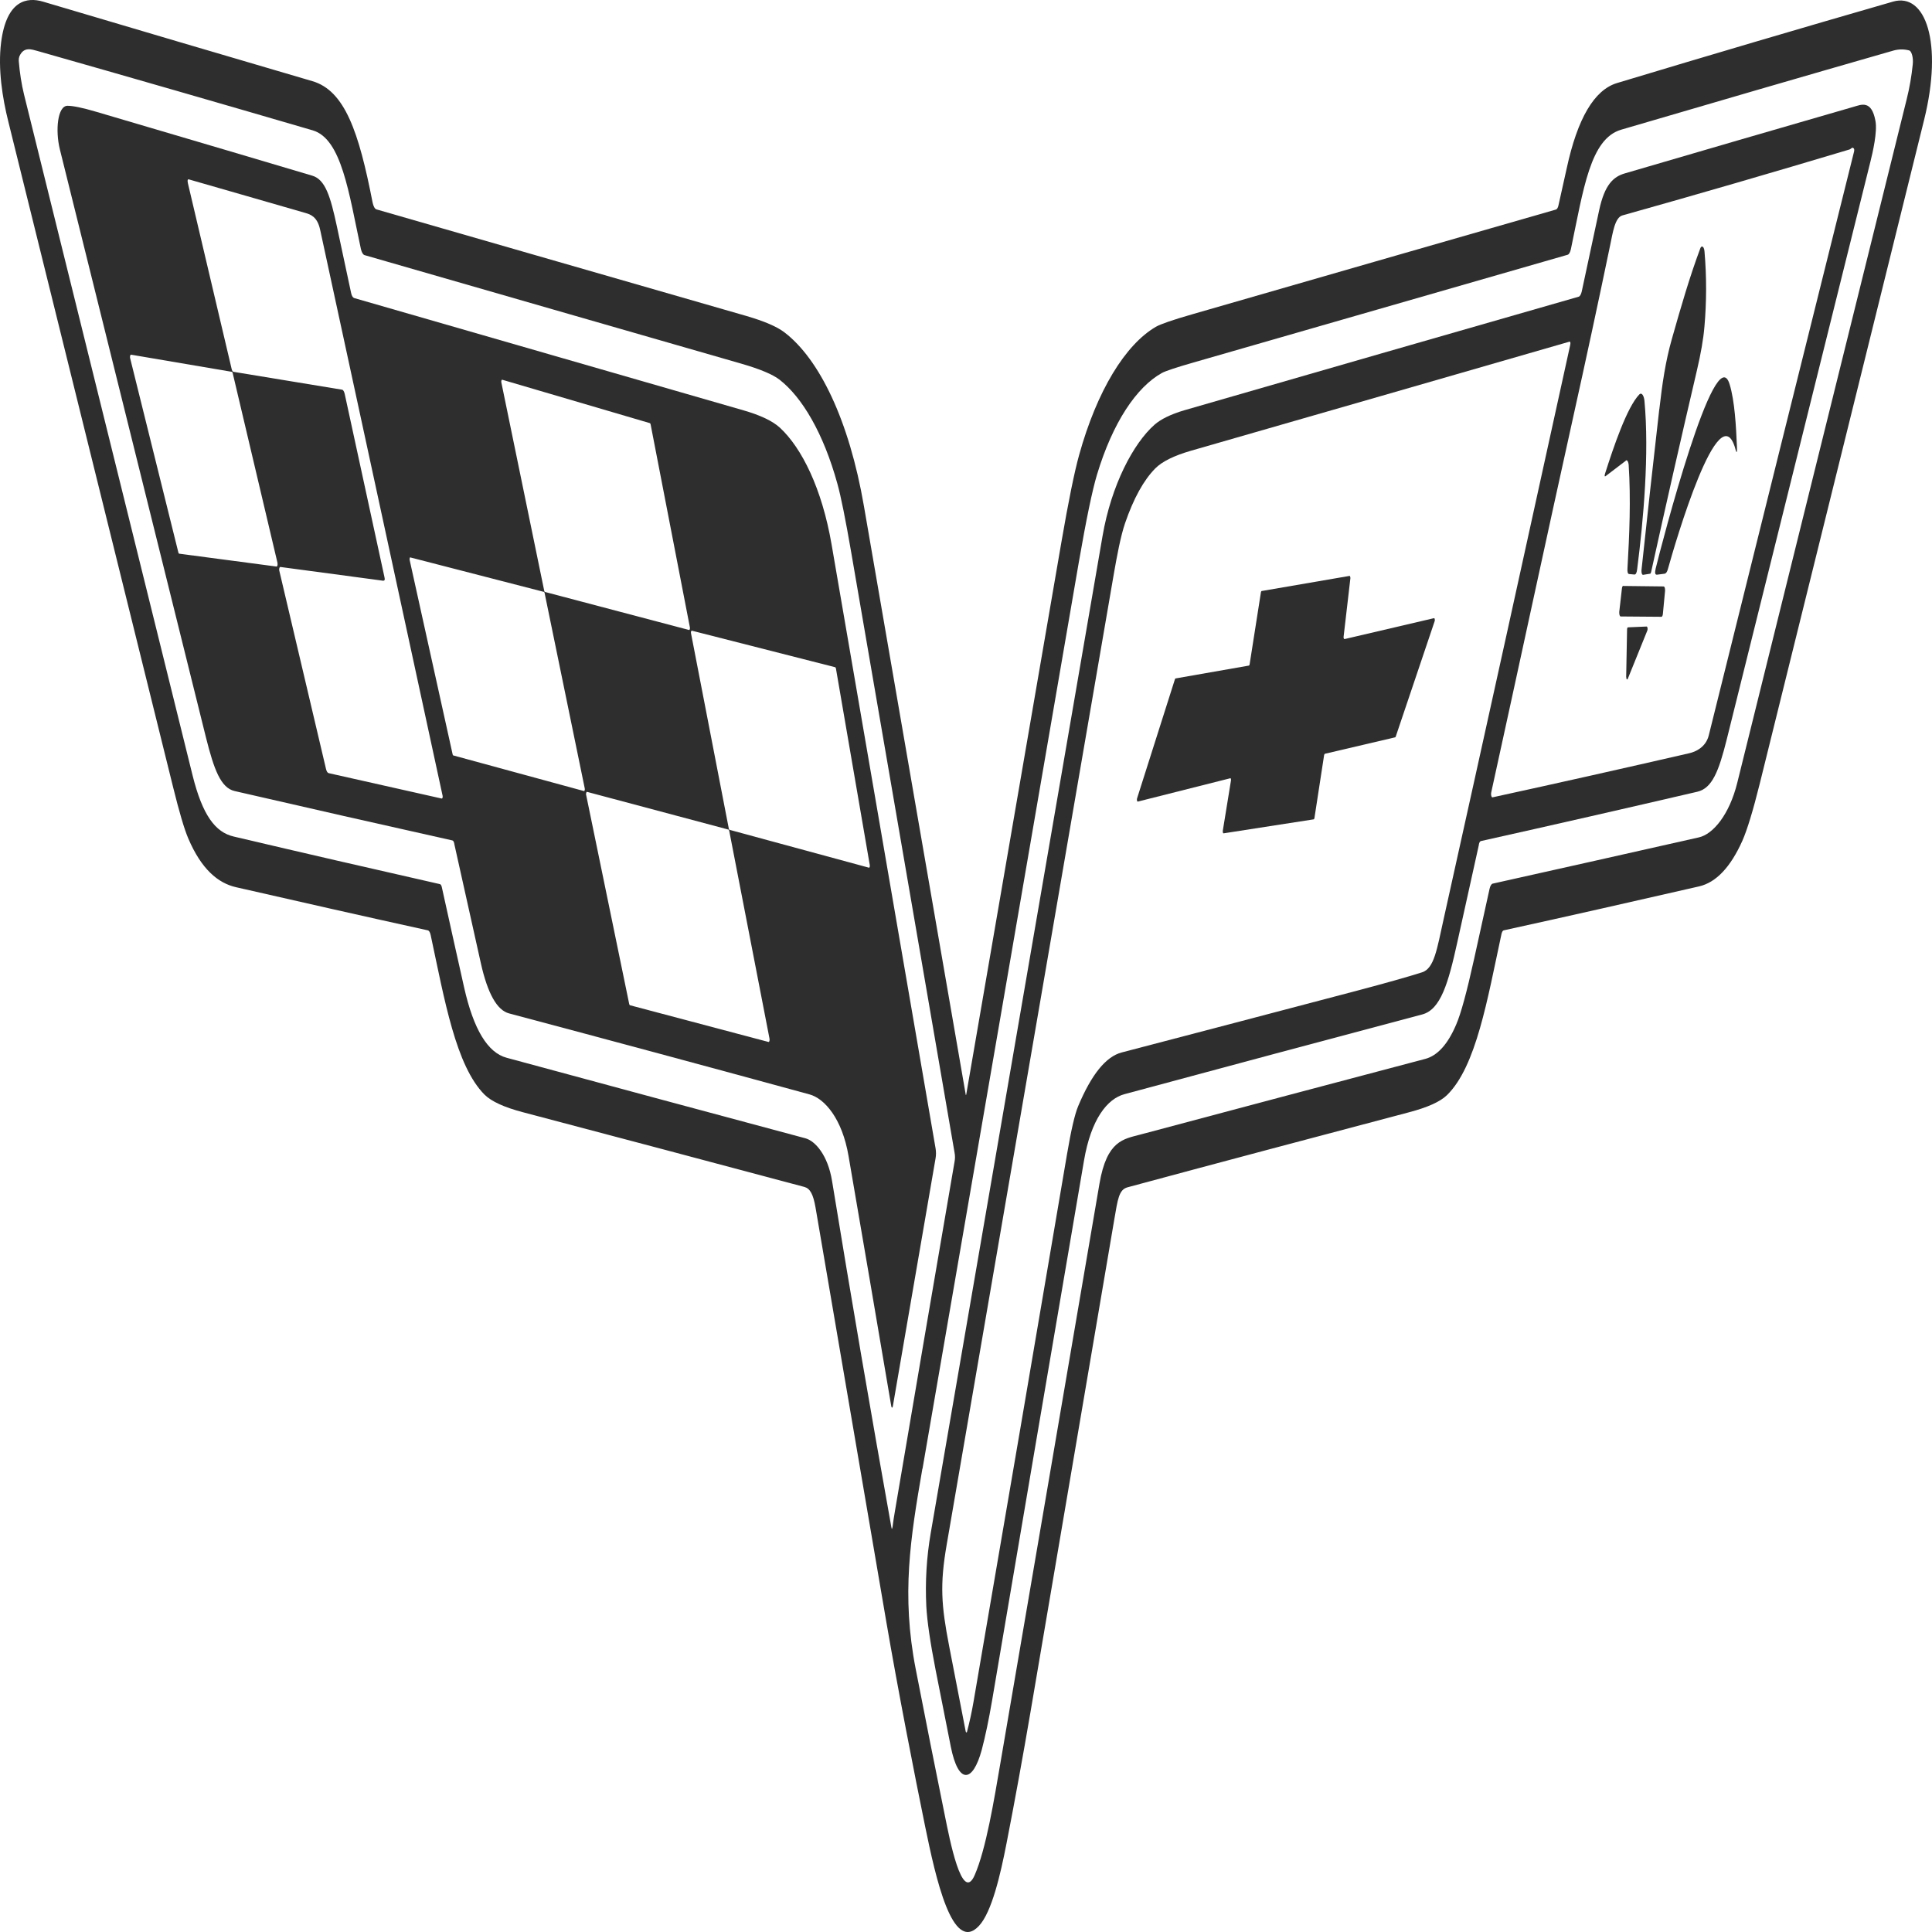
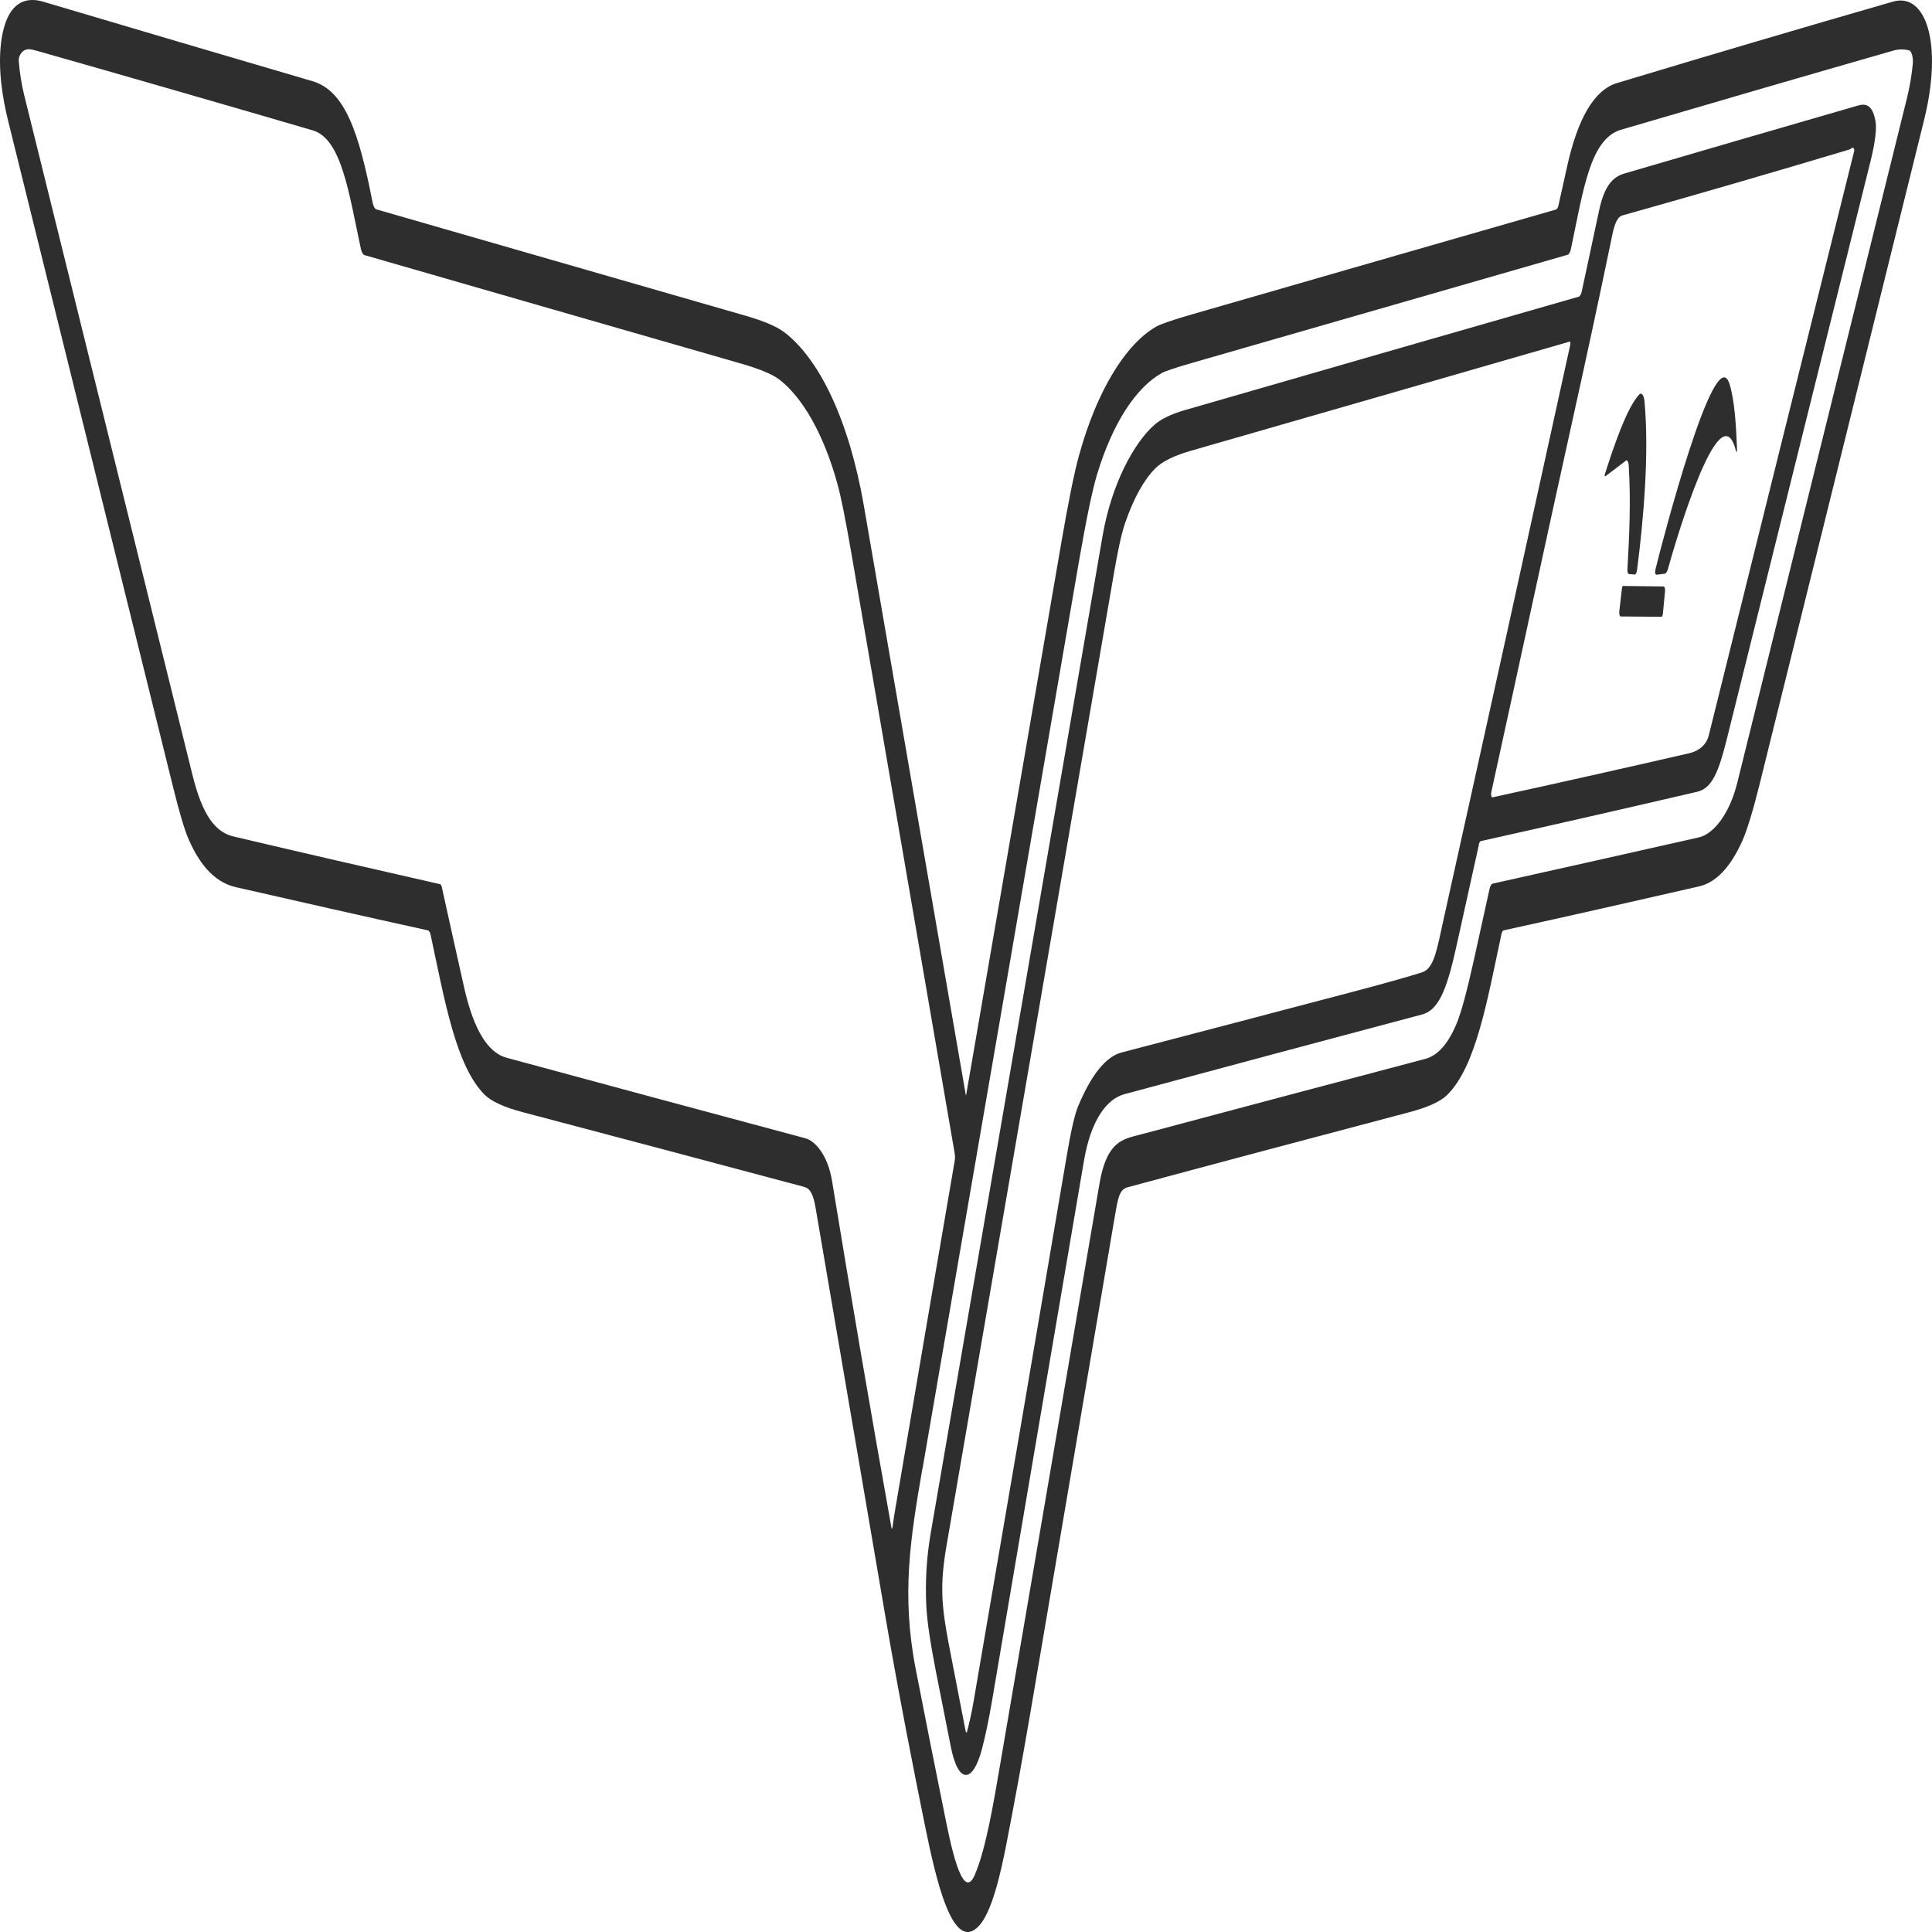
<svg xmlns="http://www.w3.org/2000/svg" width="24" height="24" viewBox="0 0 24 24" fill="none">
  <path d="M11.995 13.596C11.995 13.596 11.998 13.604 12.001 13.601C12.002 13.601 12.002 13.598 12.003 13.596C12.396 11.313 12.79 9.028 13.184 6.741C13.273 6.224 13.347 5.862 13.405 5.653C13.628 4.85 13.98 4.281 14.358 4.06C14.417 4.026 14.57 3.973 14.818 3.902C16.322 3.468 17.825 3.035 19.329 2.603C19.342 2.599 19.354 2.579 19.36 2.55C19.394 2.4 19.428 2.248 19.462 2.092C19.596 1.471 19.804 1.118 20.086 1.032C21.229 0.687 22.372 0.35 23.516 0.02C23.921 -0.096 24.139 0.531 23.902 1.489C23.221 4.237 22.541 6.987 21.86 9.736C21.776 10.073 21.704 10.309 21.644 10.445C21.497 10.773 21.318 10.962 21.107 11.011C20.297 11.196 19.489 11.38 18.68 11.557C18.668 11.559 18.658 11.577 18.652 11.602C18.477 12.415 18.338 13.249 17.975 13.604C17.891 13.686 17.733 13.757 17.5 13.818C16.336 14.126 15.17 14.435 14.007 14.749C13.898 14.778 13.885 14.901 13.842 15.149C13.495 17.188 13.148 19.228 12.801 21.268C12.707 21.818 12.608 22.364 12.503 22.901C12.428 23.287 12.32 23.754 12.161 23.924C11.831 24.277 11.623 23.323 11.493 22.692C11.359 22.037 11.156 21 11.007 20.129C10.716 18.42 10.423 16.71 10.131 15.001C10.102 14.834 10.063 14.765 9.994 14.745C8.827 14.433 7.661 14.124 6.494 13.816C6.262 13.755 6.104 13.682 6.019 13.598C5.662 13.239 5.523 12.423 5.35 11.616C5.342 11.581 5.331 11.561 5.314 11.557C4.518 11.382 3.724 11.202 2.931 11.021C2.708 10.97 2.502 10.798 2.339 10.416C2.289 10.299 2.227 10.088 2.151 9.781C1.468 7.025 0.785 4.267 0.103 1.509C0.031 1.221 -0.028 0.856 0.014 0.525C0.082 -0.003 0.339 -0.037 0.533 0.02C1.649 0.351 2.764 0.681 3.88 1.008C4.284 1.126 4.458 1.639 4.629 2.518C4.639 2.563 4.656 2.595 4.676 2.601C6.204 3.041 7.734 3.482 9.268 3.924C9.491 3.989 9.65 4.056 9.745 4.129C10.178 4.46 10.548 5.219 10.732 6.287C11.153 8.724 11.574 11.161 11.996 13.594L11.995 13.596ZM11.087 18.972C11.096 18.901 11.106 18.834 11.118 18.767C11.364 17.314 11.611 15.867 11.858 14.43C11.865 14.394 11.865 14.355 11.858 14.319C11.432 11.839 11.003 9.355 10.575 6.867C10.504 6.455 10.447 6.169 10.402 6.008C10.231 5.387 9.966 4.935 9.683 4.716C9.599 4.651 9.439 4.584 9.207 4.517C7.645 4.068 6.086 3.618 4.528 3.169C4.509 3.163 4.493 3.135 4.483 3.092C4.334 2.398 4.244 1.724 3.884 1.619C2.744 1.286 1.605 0.957 0.465 0.633C0.398 0.616 0.295 0.572 0.24 0.702C0.235 0.716 0.232 0.736 0.233 0.756C0.245 0.905 0.267 1.045 0.299 1.176C0.996 3.995 1.694 6.814 2.392 9.631C2.515 10.126 2.674 10.339 2.904 10.392C3.758 10.593 4.612 10.79 5.465 10.983C5.475 10.985 5.485 11.001 5.489 11.023C5.579 11.433 5.672 11.849 5.766 12.269C5.883 12.787 6.058 13.077 6.294 13.14C7.531 13.475 8.767 13.809 10.004 14.14C10.128 14.173 10.284 14.351 10.336 14.67C10.572 16.115 10.818 17.548 11.073 18.972C11.078 18.999 11.082 18.999 11.086 18.972H11.087ZM11.458 18.246C11.309 19.108 11.196 19.811 11.375 20.732C11.495 21.349 11.617 21.962 11.741 22.572C11.793 22.826 11.95 23.658 12.108 23.293C12.25 22.968 12.349 22.357 12.425 21.915C12.836 19.512 13.248 17.109 13.658 14.704C13.75 14.165 13.959 14.15 14.165 14.094C15.345 13.779 16.524 13.466 17.705 13.154C17.856 13.114 17.985 12.973 18.089 12.728C18.147 12.596 18.221 12.324 18.312 11.912C18.377 11.62 18.441 11.328 18.504 11.041C18.512 11.005 18.526 10.982 18.542 10.977C19.398 10.786 20.252 10.595 21.105 10.402C21.281 10.362 21.483 10.12 21.581 9.724C22.283 6.893 22.985 4.06 23.686 1.231C23.721 1.091 23.746 0.947 23.761 0.799C23.769 0.724 23.751 0.649 23.723 0.629C23.72 0.629 23.717 0.626 23.715 0.626C23.652 0.61 23.589 0.61 23.525 0.627C22.396 0.951 21.267 1.28 20.139 1.611C19.753 1.724 19.671 2.349 19.514 3.096C19.505 3.135 19.49 3.161 19.473 3.165C17.932 3.608 16.388 4.054 14.84 4.499C14.611 4.564 14.476 4.61 14.434 4.633C14.118 4.809 13.823 5.247 13.627 5.897C13.568 6.094 13.493 6.457 13.402 6.981C12.756 10.737 12.108 14.491 11.46 18.244L11.458 18.246Z" fill="#2E2E2E" />
  <path d="M18.372 10.491C18.283 10.889 18.194 11.293 18.105 11.697C17.99 12.222 17.895 12.541 17.667 12.602C16.434 12.93 15.201 13.259 13.969 13.592C13.755 13.649 13.554 13.902 13.466 14.416C13.084 16.65 12.704 18.887 12.324 21.125C12.283 21.365 12.24 21.569 12.196 21.736C12.084 22.15 11.905 22.17 11.811 21.697C11.748 21.379 11.685 21.062 11.622 20.742C11.555 20.399 11.517 20.137 11.507 19.954C11.492 19.648 11.51 19.345 11.562 19.043C12.273 14.915 12.984 10.789 13.696 6.66C13.805 6.026 14.079 5.507 14.343 5.275C14.422 5.206 14.545 5.146 14.71 5.097C16.341 4.626 17.974 4.155 19.61 3.686C19.627 3.682 19.641 3.656 19.649 3.621C19.721 3.289 19.792 2.954 19.865 2.613C19.934 2.29 20.044 2.195 20.184 2.154C21.132 1.876 22.081 1.6 23.029 1.326C23.121 1.3 23.248 1.239 23.297 1.499C23.324 1.635 23.263 1.896 23.234 2.012C22.64 4.401 22.046 6.789 21.452 9.178C21.351 9.584 21.269 9.791 21.086 9.835C20.191 10.043 19.294 10.248 18.396 10.448C18.386 10.45 18.376 10.465 18.371 10.489L18.372 10.491ZM22.978 1.856C22.037 2.138 21.096 2.412 20.154 2.676C20.06 2.702 20.034 2.895 20.003 3.041C19.854 3.759 19.7 4.472 19.543 5.18C19.2 6.728 18.866 8.289 18.525 9.842C18.52 9.862 18.523 9.888 18.531 9.9C18.534 9.904 18.537 9.905 18.54 9.905C19.352 9.728 20.167 9.545 20.984 9.357C21.061 9.34 21.19 9.284 21.227 9.135C21.827 6.718 22.429 4.299 23.032 1.882C23.035 1.866 23.035 1.852 23.028 1.844C23.02 1.834 23.011 1.832 23.001 1.84C22.989 1.85 22.982 1.854 22.977 1.856H22.978ZM16.762 12.332C17.202 12.216 17.503 12.131 17.667 12.078C17.816 12.029 17.85 11.794 17.933 11.419C18.456 9.064 18.98 6.686 19.505 4.289C19.512 4.255 19.508 4.242 19.494 4.245C17.93 4.697 16.363 5.148 14.792 5.6C14.582 5.661 14.435 5.734 14.351 5.819C14.207 5.965 14.082 6.191 13.976 6.499C13.919 6.666 13.874 6.917 13.84 7.108C13.147 11.136 12.453 15.161 11.76 19.189C11.674 19.686 11.693 19.942 11.79 20.445C11.859 20.8 11.928 21.154 11.996 21.507C11.999 21.519 12.005 21.525 12.009 21.519C12.011 21.519 12.012 21.515 12.013 21.511C12.044 21.393 12.071 21.271 12.093 21.143C12.482 18.88 12.869 16.612 13.254 14.343C13.305 14.043 13.351 13.842 13.393 13.742C13.558 13.348 13.738 13.125 13.934 13.074C14.877 12.827 15.819 12.581 16.761 12.332H16.762Z" fill="#2E2E2E" />
-   <path d="M5.643 10.478C5.637 10.454 5.63 10.442 5.619 10.44C4.717 10.239 3.816 10.034 2.916 9.827C2.741 9.788 2.658 9.555 2.56 9.167C1.955 6.73 1.349 4.293 0.744 1.857C0.685 1.62 0.715 1.314 0.839 1.314C0.905 1.314 1.025 1.338 1.197 1.389C2.462 1.762 3.356 2.026 3.878 2.182C4.041 2.229 4.105 2.44 4.185 2.813C4.245 3.091 4.304 3.369 4.362 3.641C4.369 3.674 4.383 3.696 4.398 3.702C6.01 4.167 7.624 4.632 9.238 5.098C9.448 5.159 9.597 5.23 9.686 5.311C9.96 5.563 10.211 6.07 10.33 6.762C10.761 9.269 11.192 11.771 11.622 14.265C11.629 14.304 11.629 14.35 11.622 14.389L11.091 17.47C11.088 17.484 11.082 17.49 11.078 17.484C11.075 17.482 11.074 17.476 11.072 17.47C10.895 16.429 10.719 15.393 10.541 14.361C10.462 13.896 10.243 13.646 10.056 13.595C8.812 13.255 7.568 12.92 6.324 12.589C6.174 12.55 6.057 12.341 5.973 11.964C5.862 11.463 5.752 10.97 5.643 10.482V10.478ZM4.767 7.215L3.482 7.043C3.475 7.043 3.469 7.055 3.468 7.073C3.468 7.079 3.468 7.085 3.47 7.091L4.05 9.553C4.057 9.583 4.069 9.6 4.082 9.604L5.488 9.92C5.494 9.92 5.499 9.91 5.499 9.896C5.499 9.89 5.499 9.886 5.497 9.88C4.99 7.534 4.483 5.19 3.976 2.85C3.941 2.691 3.856 2.663 3.792 2.645C3.305 2.505 2.824 2.365 2.348 2.229C2.33 2.223 2.326 2.241 2.335 2.28L2.878 4.585C2.883 4.605 2.892 4.619 2.901 4.619L4.25 4.841C4.263 4.843 4.275 4.863 4.282 4.893L4.776 7.17C4.783 7.199 4.779 7.213 4.766 7.211L4.767 7.215ZM2.89 4.632C2.89 4.632 2.885 4.619 2.881 4.619L1.628 4.406C1.621 4.406 1.615 4.417 1.615 4.433C1.615 4.439 1.615 4.445 1.617 4.451L2.216 6.864C2.216 6.864 2.221 6.878 2.225 6.878L3.436 7.038C3.442 7.038 3.448 7.026 3.448 7.01C3.448 7.004 3.448 6.998 3.447 6.992L2.89 4.632ZM6.238 4.717C6.233 4.717 6.228 4.725 6.227 4.737C6.227 4.741 6.227 4.747 6.228 4.751L6.761 7.341C6.761 7.341 6.765 7.353 6.768 7.353L8.56 7.826C8.565 7.826 8.57 7.818 8.571 7.806C8.571 7.802 8.571 7.797 8.57 7.793L8.082 5.271C8.082 5.271 8.078 5.259 8.075 5.257L6.238 4.717ZM5.098 6.923C5.093 6.923 5.089 6.931 5.088 6.943C5.088 6.947 5.088 6.953 5.089 6.957L5.623 9.372C5.623 9.372 5.626 9.382 5.63 9.384L7.255 9.827C7.26 9.827 7.264 9.819 7.265 9.807C7.265 9.803 7.265 9.798 7.264 9.794L6.765 7.365C6.765 7.365 6.761 7.353 6.758 7.353L5.099 6.925L5.098 6.923ZM8.592 7.836C8.588 7.836 8.583 7.844 8.583 7.856C8.583 7.86 8.583 7.864 8.584 7.867L9.054 10.296C9.054 10.296 9.058 10.308 9.061 10.308L10.795 10.779C10.8 10.779 10.805 10.771 10.805 10.76C10.805 10.756 10.805 10.752 10.805 10.748L10.384 8.303C10.384 8.303 10.38 8.291 10.377 8.289L8.592 7.834V7.836ZM7.292 9.837C7.286 9.837 7.281 9.847 7.28 9.863C7.28 9.869 7.28 9.872 7.282 9.878L7.816 12.471C7.816 12.471 7.82 12.485 7.824 12.487L9.548 12.944C9.554 12.944 9.559 12.934 9.56 12.918C9.56 12.912 9.56 12.909 9.559 12.902L9.059 10.322C9.059 10.322 9.055 10.308 9.051 10.306L7.293 9.837H7.292Z" fill="#2E2E2E" />
-   <path d="M20.613 5.083C20.649 4.767 20.689 4.489 20.769 4.209C20.88 3.817 20.989 3.44 21.121 3.087C21.132 3.056 21.152 3.054 21.165 3.083C21.17 3.095 21.173 3.109 21.174 3.125C21.201 3.438 21.2 3.75 21.173 4.059C21.16 4.213 21.128 4.395 21.08 4.6C20.888 5.42 20.698 6.256 20.511 7.105C20.508 7.119 20.503 7.127 20.498 7.127L20.41 7.141C20.4 7.141 20.391 7.123 20.391 7.097C20.391 7.093 20.391 7.087 20.391 7.084C20.464 6.399 20.538 5.733 20.612 5.085L20.613 5.083Z" fill="#2E2E2E" />
  <path d="M21.557 5.574C21.357 4.872 20.81 6.743 20.719 7.07C20.709 7.106 20.695 7.125 20.677 7.127L20.584 7.139C20.56 7.141 20.555 7.118 20.567 7.064C20.642 6.755 21.309 4.19 21.486 4.774C21.55 4.983 21.566 5.298 21.577 5.554C21.58 5.629 21.573 5.635 21.556 5.574H21.557Z" fill="#2E2E2E" />
  <path d="M20.197 5.723L19.949 5.912C19.932 5.926 19.929 5.912 19.94 5.879C20.043 5.556 20.211 5.057 20.365 4.899C20.389 4.875 20.416 4.903 20.426 4.964C20.427 4.97 20.427 4.976 20.428 4.98C20.489 5.632 20.416 6.46 20.337 7.074C20.332 7.117 20.32 7.139 20.302 7.137L20.239 7.131C20.221 7.131 20.214 7.105 20.217 7.062C20.241 6.646 20.26 6.206 20.232 5.774C20.229 5.739 20.215 5.713 20.201 5.719C20.2 5.719 20.199 5.719 20.198 5.719L20.197 5.723Z" fill="#2E2E2E" />
-   <path d="M16.702 7.939L17.814 7.679C17.82 7.679 17.823 7.687 17.824 7.7C17.824 7.706 17.824 7.712 17.822 7.716L17.338 9.151C17.338 9.151 17.334 9.159 17.332 9.159L16.457 9.364C16.457 9.364 16.451 9.37 16.449 9.378L16.328 10.165C16.328 10.165 16.323 10.178 16.32 10.178L15.2 10.352C15.194 10.352 15.19 10.344 15.19 10.33C15.19 10.326 15.19 10.322 15.19 10.32L15.291 9.699C15.294 9.688 15.291 9.674 15.287 9.668C15.285 9.668 15.284 9.666 15.282 9.668L14.133 9.958C14.129 9.958 14.124 9.95 14.123 9.936C14.123 9.93 14.123 9.924 14.125 9.918L14.596 8.436C14.596 8.436 14.6 8.428 14.602 8.428L15.515 8.268C15.515 8.268 15.522 8.262 15.523 8.254L15.664 7.355C15.664 7.355 15.668 7.342 15.672 7.342L16.765 7.154C16.77 7.154 16.774 7.164 16.775 7.176C16.775 7.178 16.775 7.182 16.775 7.184L16.691 7.907C16.689 7.919 16.692 7.933 16.697 7.937C16.699 7.937 16.699 7.937 16.701 7.937L16.702 7.939Z" fill="#2E2E2E" />
  <path d="M20.166 7.279L20.666 7.285C20.677 7.285 20.684 7.305 20.684 7.331C20.684 7.335 20.684 7.338 20.684 7.34L20.657 7.626C20.655 7.646 20.648 7.662 20.64 7.662L20.133 7.658C20.123 7.658 20.115 7.638 20.115 7.612C20.115 7.609 20.115 7.605 20.115 7.601L20.148 7.311C20.15 7.291 20.157 7.277 20.165 7.277L20.166 7.279Z" fill="#2E2E2E" />
-   <path d="M20.201 8.41L20.212 7.821C20.212 7.805 20.217 7.793 20.223 7.793L20.455 7.783C20.462 7.783 20.466 7.795 20.467 7.811C20.467 7.819 20.466 7.827 20.464 7.832L20.221 8.432C20.216 8.444 20.209 8.442 20.205 8.432C20.203 8.426 20.202 8.418 20.202 8.41H20.201Z" fill="#2E2E2E" />
</svg>